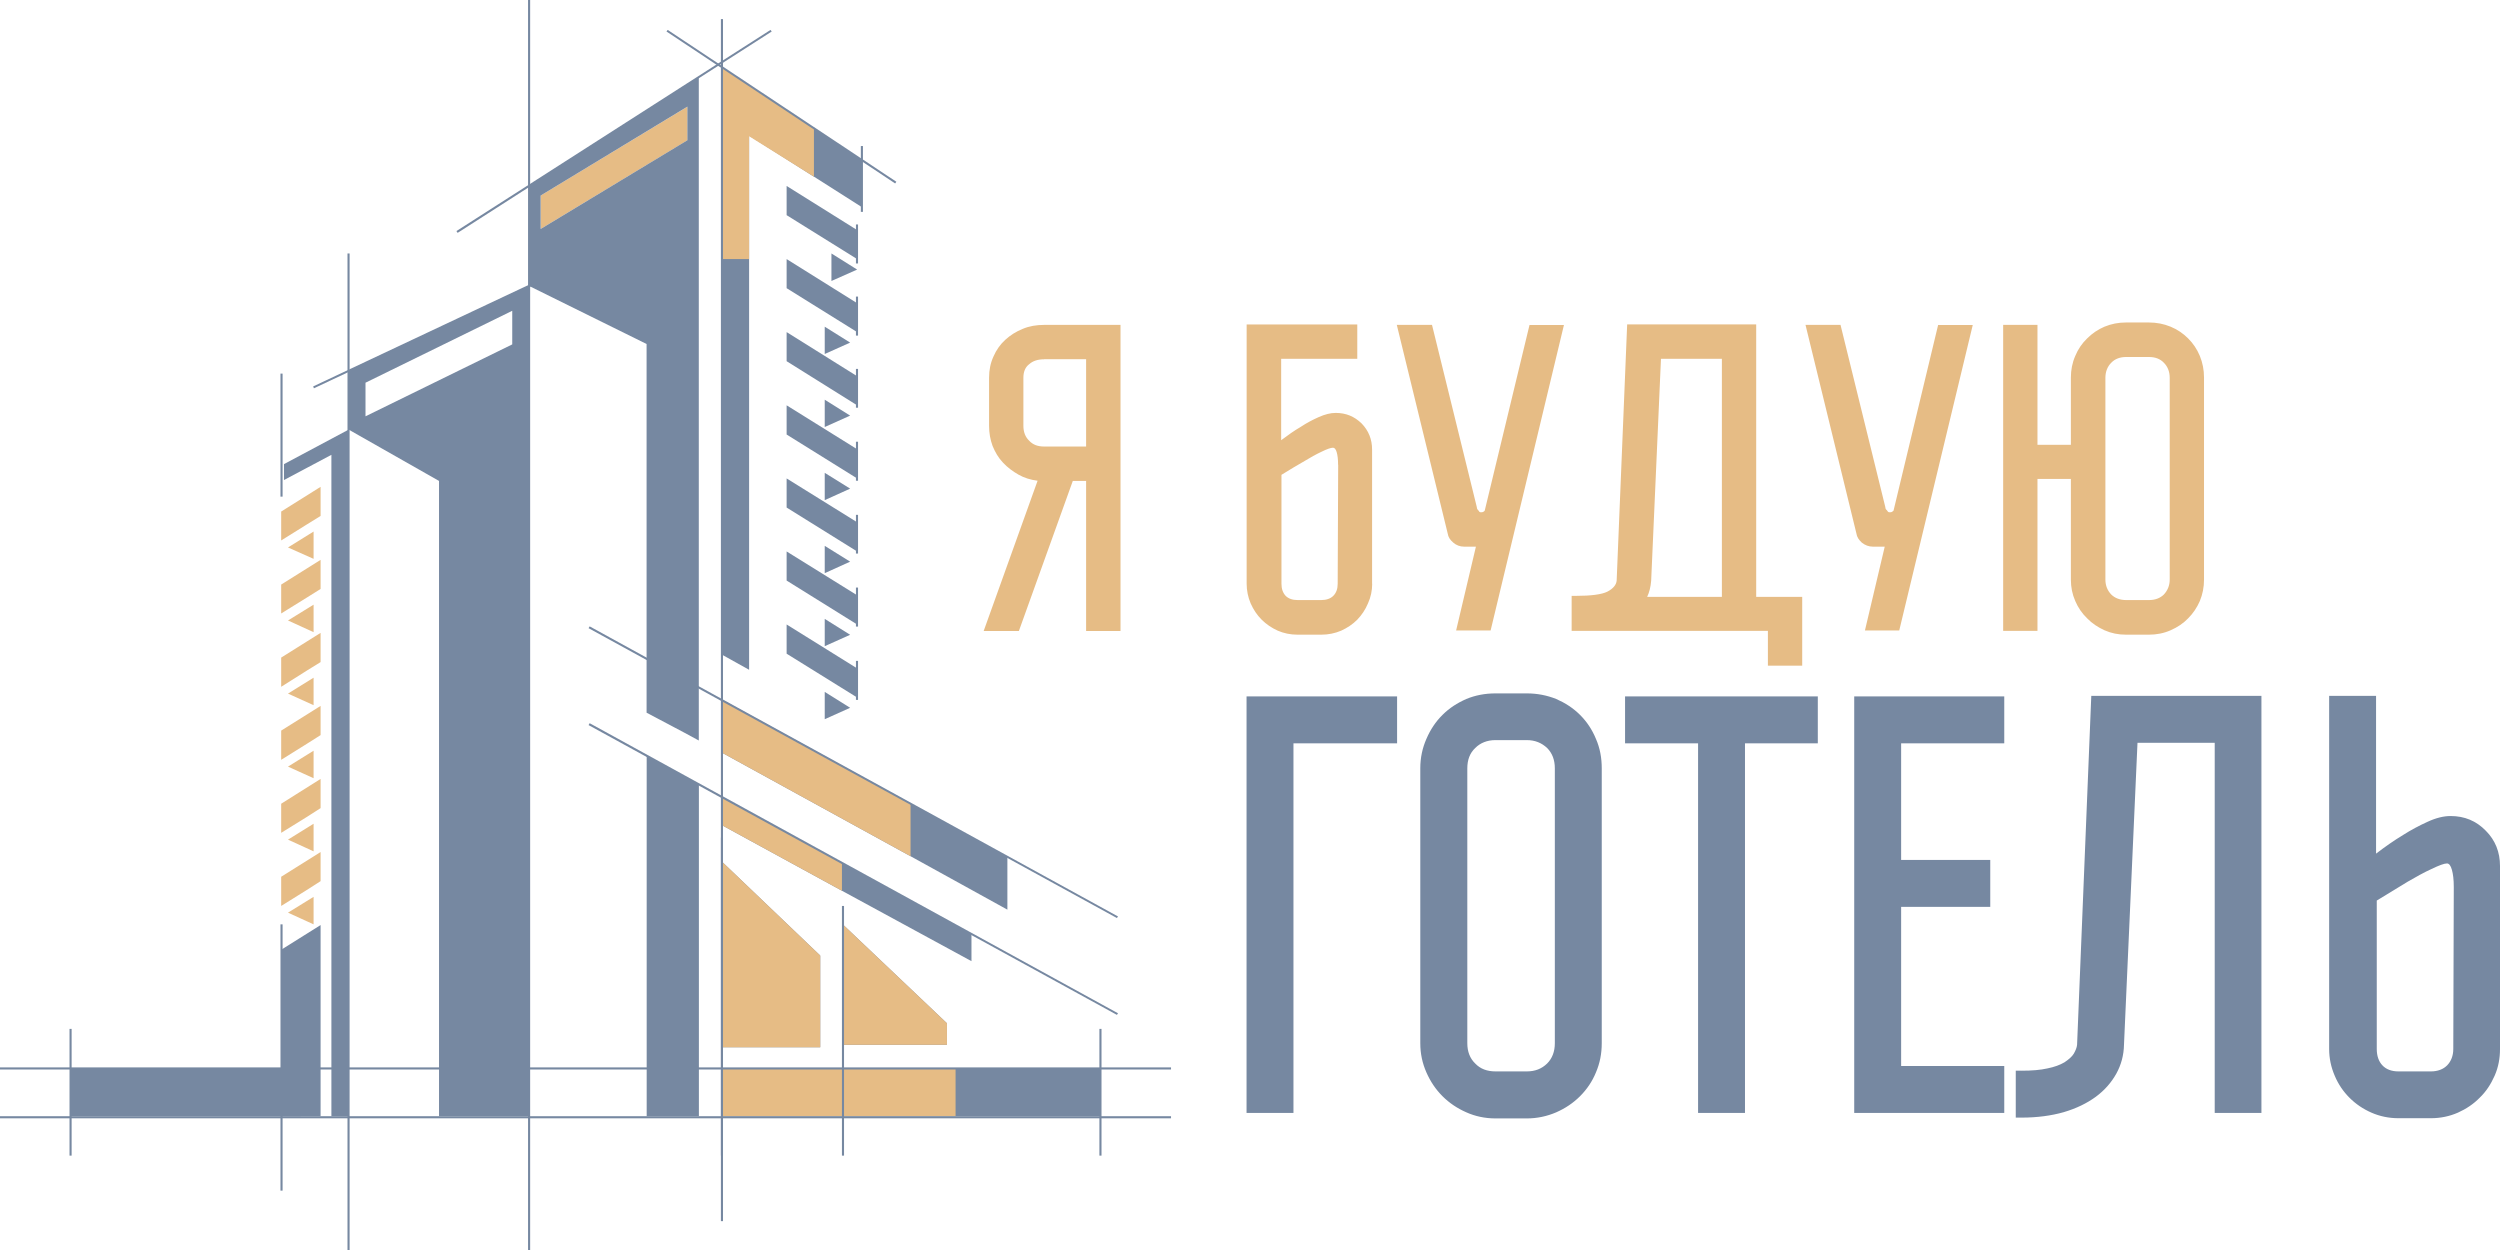
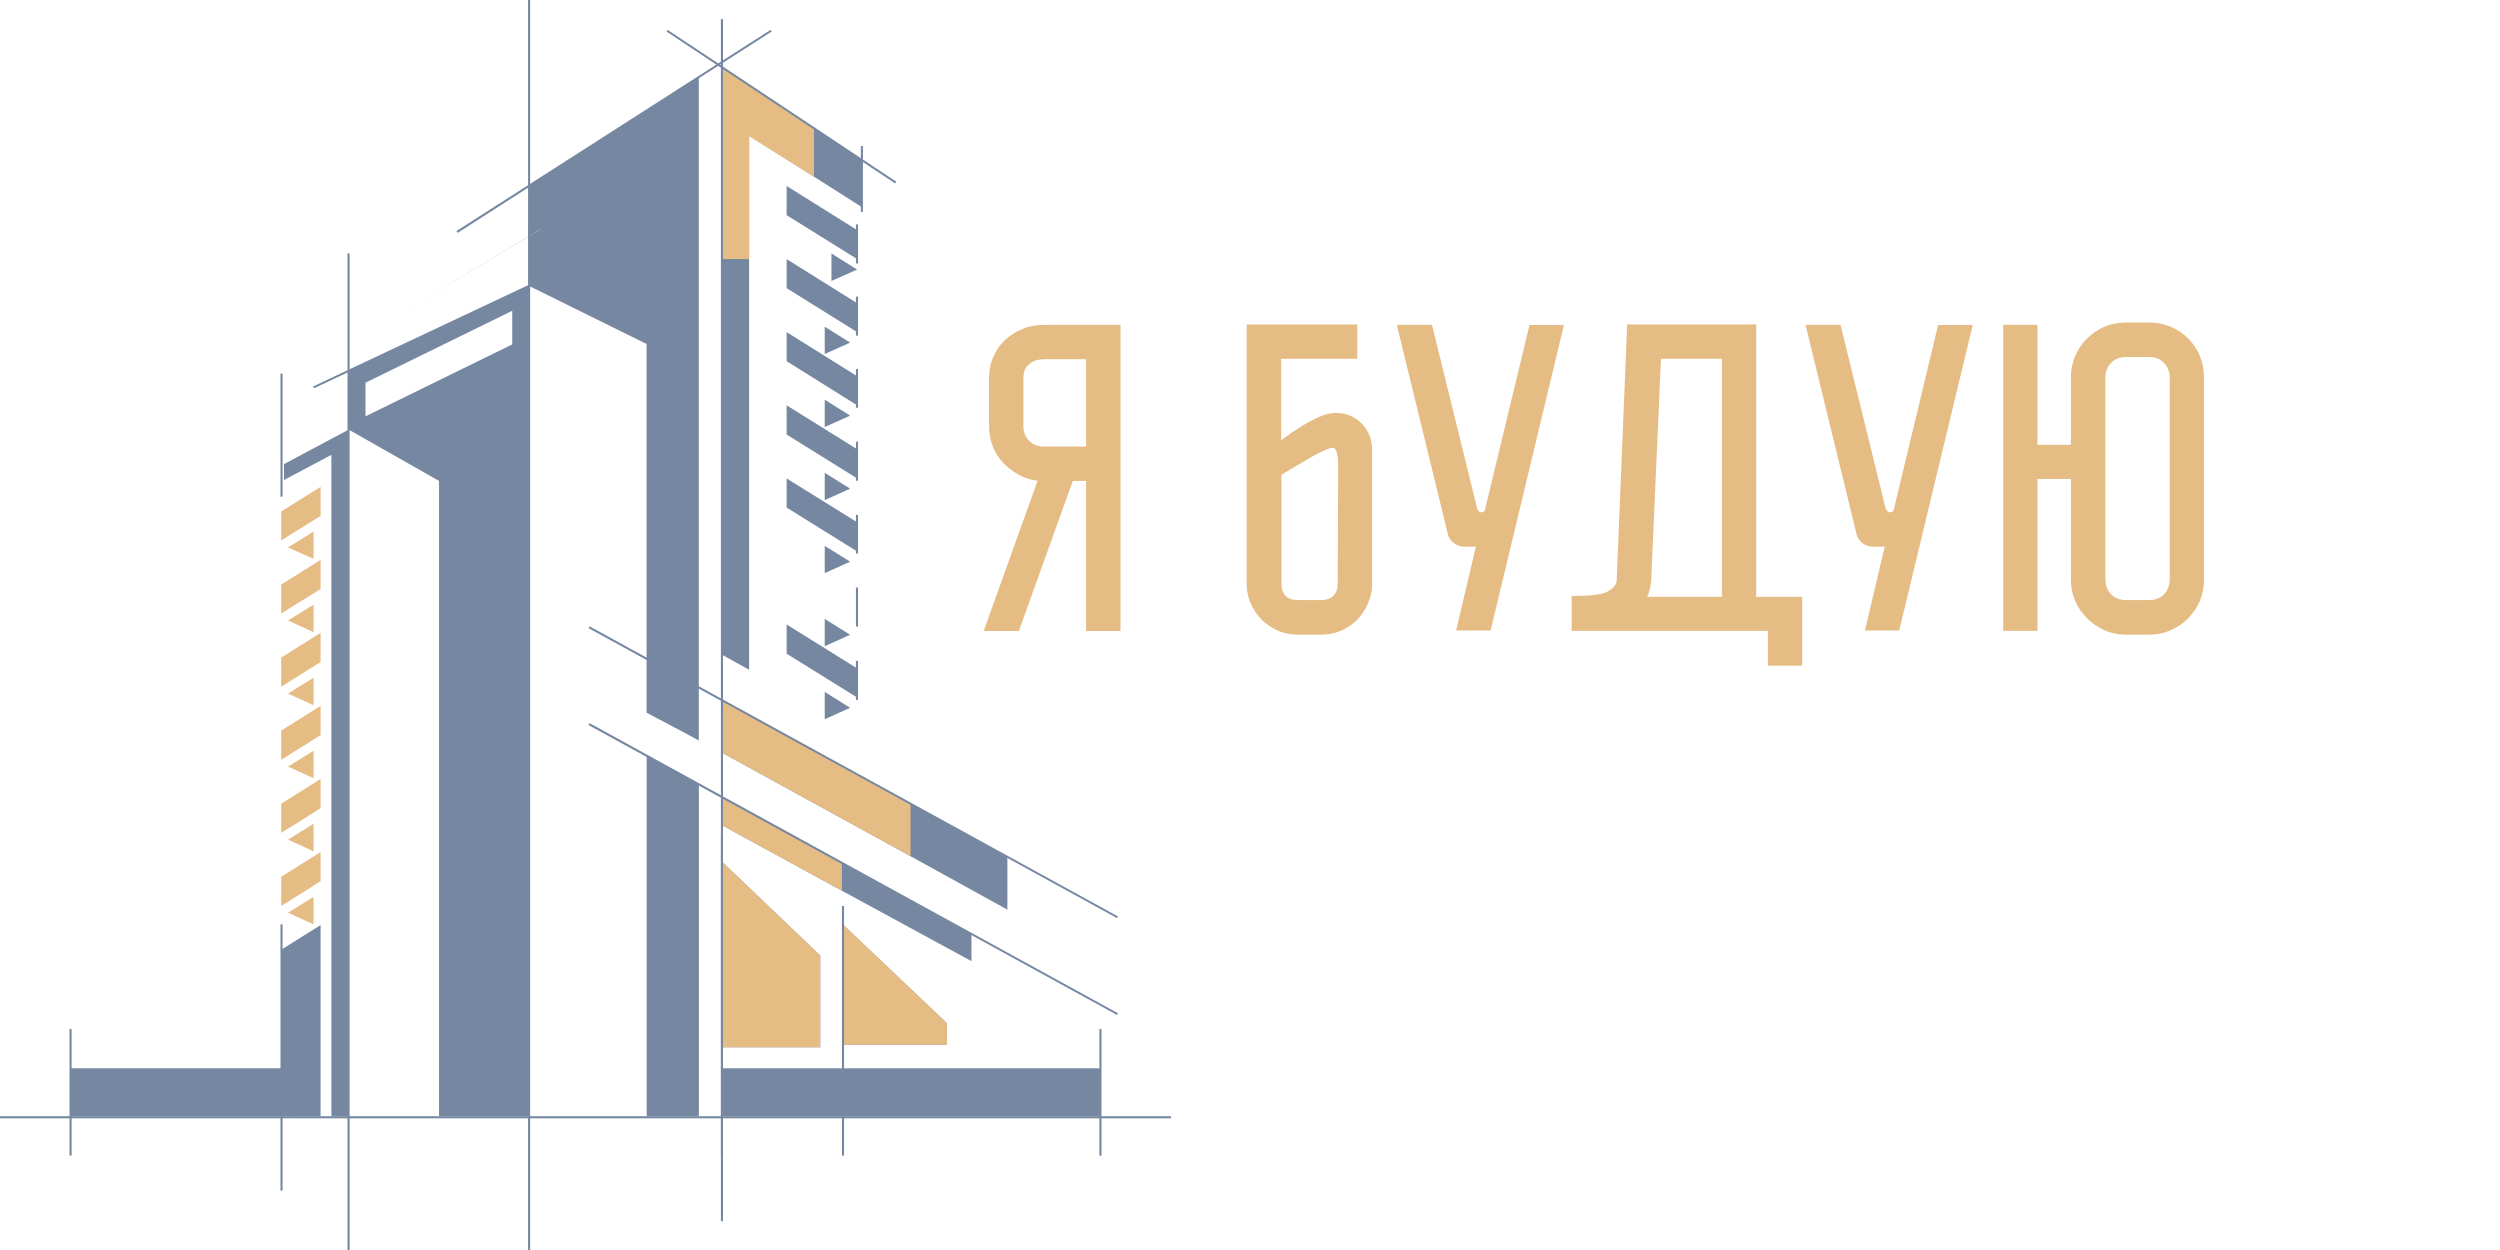
<svg xmlns="http://www.w3.org/2000/svg" viewBox="0 0 249.93 125">
  <defs>
    <style>
      .cls-1 {
        fill: #7688a1;
      }

      .cls-2 {
        fill: #e6bc85;
      }
    </style>
  </defs>
  <g>
    <polygon class="cls-1" points="97.12 93.37 97.12 96.09 84.17 89.05 72.16 82.49 72.18 79.69 84.17 86.27 97.12 93.37" />
    <polygon class="cls-1" points="100.71 85.67 100.71 90.94 91.03 85.6 72.16 75.24 72.16 69.94 91.03 80.32 100.71 85.67" />
    <polygon class="cls-1" points="86.18 16 86.18 20.72 81.37 17.66 81.33 17.64 74.89 13.55 74.89 66.96 72.16 65.44 72.16 6.72 74.89 8.52 81.37 12.83 86.18 16" />
    <polygon class="cls-1" points="72.16 86.13 82 95.53 82 104.7 72.16 104.7 72.16 86.13" />
    <polygon class="cls-1" points="94.67 102.3 94.67 104.45 84.27 104.45 84.27 92.43 94.67 102.3" />
    <polygon class="cls-1" points="85.69 23 85.69 25.9 78.64 21.51 78.64 18.59 85.69 23" />
    <polygon class="cls-1" points="85.69 30.31 85.69 33.2 78.64 28.81 78.64 25.9 85.69 30.31" />
    <polygon class="cls-1" points="85.69 37.61 85.69 40.52 78.64 36.11 78.64 33.2 85.69 37.61" />
    <polygon class="cls-1" points="85.69 44.91 85.69 47.83 78.64 43.44 78.64 40.52 85.69 44.91" />
    <polygon class="cls-1" points="85.69 52.21 85.69 55.13 78.64 50.74 78.64 47.83 85.69 52.21" />
-     <polygon class="cls-1" points="85.69 59.51 85.69 62.43 78.64 58.04 78.64 55.13 85.69 59.51" />
    <polygon class="cls-1" points="85.69 66.82 85.69 69.73 78.64 65.35 78.64 62.43 85.69 66.82" />
    <polygon class="cls-1" points="85.69 26.95 83.12 28.09 83.12 25.34 85.69 26.95" />
    <polygon class="cls-1" points="84.99 34.25 82.45 35.39 82.45 32.66 84.99 34.25" />
    <polygon class="cls-1" points="84.99 41.55 82.45 42.69 82.45 39.96 84.99 41.55" />
    <polygon class="cls-1" points="84.99 48.85 82.45 50 82.45 47.27 84.99 48.85" />
    <polygon class="cls-1" points="84.99 56.15 82.45 57.3 82.45 54.57 84.99 56.15" />
    <polygon class="cls-1" points="84.99 63.46 82.45 64.6 82.45 61.87 84.99 63.46" />
    <polygon class="cls-1" points="84.99 70.76 82.45 71.9 82.45 69.17 84.99 70.76" />
    <polygon class="cls-1" points="110.02 111.59 72.16 111.59 72.16 106.8 110.02 106.8 110.02 111.59" />
    <polygon class="cls-1" points="34.85 42.95 34.85 111.59 33.13 111.59 33.13 45.47 28.39 47.99 28.39 46.4 34.85 42.95" />
    <path class="cls-1" d="M51.21,34.43l-14.67,7.19v-3.36l14.67-7.19v3.36Zm-16.35,2.64v5.88l9.03,5.13v63.5h9.01V28.58l-18.03,8.49Z" />
    <polygon class="cls-2" points="32.05 48.67 32.05 51.58 30.66 52.44 28.11 54.03 28.11 51.14 32.05 48.67" />
    <polygon class="cls-2" points="32.05 55.97 32.05 58.88 30.66 59.75 28.11 61.33 28.11 58.44 32.05 55.97" />
    <polygon class="cls-2" points="32.05 63.27 32.05 66.19 30.66 67.05 28.11 68.66 28.11 65.74 32.05 63.27" />
    <polygon class="cls-2" points="32.05 70.57 32.05 73.49 30.66 74.37 28.11 75.96 28.11 73.04 32.05 70.57" />
    <polygon class="cls-2" points="32.05 77.87 32.05 80.79 30.66 81.68 28.11 83.26 28.11 80.35 32.05 77.87" />
    <polygon class="cls-2" points="32.05 85.18 32.05 88.09 30.66 88.98 28.11 90.57 28.11 87.65 32.05 85.18" />
    <polygon class="cls-2" points="28.79 54.73 31.35 55.87 31.35 53.14 28.79 54.73" />
    <polygon class="cls-2" points="28.79 62.03 31.35 63.2 31.35 60.45 28.79 62.03" />
    <polygon class="cls-2" points="28.79 69.34 31.35 70.5 31.35 67.75 28.79 69.34" />
    <polygon class="cls-2" points="28.79 76.64 31.35 77.8 31.35 75.05 28.79 76.64" />
    <polygon class="cls-2" points="28.79 83.94 31.35 85.11 31.35 82.35 28.79 83.94" />
    <polygon class="cls-2" points="28.79 91.24 31.35 92.41 31.35 89.66 28.79 91.24" />
    <polygon class="cls-1" points="28.11 111.59 28.11 94.95 32.05 92.48 32.05 111.59 28.11 111.59" />
    <polygon class="cls-1" points="7.05 111.59 30.07 111.59 30.07 106.8 7.05 106.8 7.05 111.59" />
    <polygon class="cls-2" points="54.05 19.55 54.05 22.89 68.73 14.02 68.73 10.66 54.05 19.55" />
-     <path class="cls-1" d="M54.05,22.89v-3.34l14.67-8.89v3.36l-14.67,8.87Zm-1.17-4.32v10.01l11.76,5.81v36.86l3.8,2.01,1.42,.77V7.7l-16.98,10.87Z" />
+     <path class="cls-1" d="M54.05,22.89v-3.34v3.36l-14.67,8.87Zm-1.17-4.32v10.01l11.76,5.81v36.86l3.8,2.01,1.42,.77V7.7l-16.98,10.87Z" />
    <polygon class="cls-1" points="69.87 81.02 69.87 78.41 64.65 75.54 64.65 111.59 69.87 111.59 69.87 106.8 69.87 81.02" />
    <g id="_2285134912288" data-name=" 2285134912288">
      <polygon class="cls-2" points="84.17 86.27 84.17 89.05 72.16 82.49 72.18 79.69 84.17 86.27" />
      <polygon class="cls-2" points="91.03 80.32 91.03 85.6 72.16 75.24 72.16 69.94 91.03 80.32" />
      <polygon class="cls-2" points="74.89 8.52 72.16 6.72 72.16 11.94 72.16 25.9 74.89 25.9 74.89 13.62 81.33 17.64 81.37 17.66 81.37 12.83 74.89 8.52" />
-       <polygon class="cls-2" points="95.53 111.59 72.16 111.59 72.16 106.8 95.53 106.8 95.53 111.59" />
      <polygon class="cls-2" points="72.16 86.13 82 95.53 82 104.7 72.16 104.7 72.16 86.13" />
      <polygon class="cls-2" points="94.67 102.3 94.67 104.45 84.27 104.45 84.27 92.43 94.67 102.3" />
    </g>
    <polygon class="cls-1" points="72.28 122.08 72.07 122.08 72.07 1.91 72.28 1.91 72.28 122.08" />
    <polygon class="cls-1" points="53 125 52.79 125 52.79 0 53 0 53 125" />
    <polygon class="cls-1" points="34.95 125 34.74 125 34.74 25.34 34.95 25.34 34.95 125" />
    <polygon class="cls-1" points="28.25 119.03 28.04 119.03 28.04 92.41 28.25 92.41 28.25 119.03" />
    <polygon class="cls-1" points="72.28 115.53 72.07 115.53 72.07 83.73 72.28 83.73 72.28 115.53" />
    <polygon class="cls-1" points="84.38 115.53 84.17 115.53 84.17 90.57 84.38 90.57 84.38 115.53" />
    <polygon class="cls-1" points="110.12 115.53 109.91 115.53 109.91 102.86 110.12 102.86 110.12 115.53" />
    <polygon class="cls-1" points="7.16 115.53 6.95 115.53 6.95 102.86 7.16 102.86 7.16 115.53" />
    <polygon class="cls-1" points="86.27 21.18 86.06 21.18 86.06 14.6 86.27 14.6 86.27 21.18" />
    <polygon class="cls-1" points="85.78 26.34 85.57 26.34 85.57 22.44 85.78 22.44 85.78 26.34" />
    <polygon class="cls-1" points="85.78 33.55 85.57 33.55 85.57 29.65 85.78 29.65 85.78 33.55" />
    <polygon class="cls-1" points="85.78 40.76 85.57 40.76 85.57 36.88 85.78 36.88 85.78 40.76" />
    <polygon class="cls-1" points="85.78 48.06 85.57 48.06 85.57 44.16 85.78 44.16 85.78 48.06" />
    <polygon class="cls-1" points="85.78 55.34 85.57 55.34 85.57 51.47 85.78 51.47 85.78 55.34" />
    <polygon class="cls-1" points="85.78 62.64 85.57 62.64 85.57 58.74 85.78 58.74 85.78 62.64" />
    <polygon class="cls-1" points="85.78 69.97 85.57 69.97 85.57 66.07 85.78 66.07 85.78 69.97" />
    <polygon class="cls-1" points="28.25 49.65 28.04 49.65 28.04 37.35 28.25 37.35 28.25 49.65" />
    <polygon class="cls-1" points="45.75 23.28 45.63 23.1 77.03 2.99 77.15 3.15 45.75 23.28" />
    <polygon class="cls-1" points="89.49 18.34 66.63 3.15 66.75 2.99 89.61 18.17 89.49 18.34" />
    <polygon class="cls-1" points="111.66 91.78 58.84 62.8 58.95 62.62 111.77 91.62 111.66 91.78" />
    <polygon class="cls-1" points="111.66 101.46 58.84 72.49 58.95 72.3 111.77 101.3 111.66 101.46" />
    <polygon class="cls-1" points="31.38 38.82 31.31 38.63 56.36 26.83 56.46 27.02 31.38 38.82" />
    <polygon class="cls-1" points="117.07 111.8 0 111.8 0 111.59 117.07 111.59 117.07 111.8" />
-     <polygon class="cls-1" points="0 106.92 0 106.71 117.07 106.71 117.07 106.92 0 106.92" />
    <path class="cls-2" d="M112.01,63.08h-3.43v-15h-1.33l-5.39,15h-3.52l5.39-15.02c-.7-.09-1.33-.28-1.91-.61s-1.1-.72-1.54-1.19c-.47-.49-.79-1.05-1.05-1.68-.23-.63-.35-1.28-.35-2.01v-4.81c0-.77,.14-1.47,.44-2.12,.28-.65,.68-1.21,1.17-1.66,.51-.47,1.1-.84,1.75-1.1,.65-.28,1.38-.4,2.15-.4h7.63v30.59Zm-7.63-27.16c-.63,0-1.12,.16-1.49,.49-.4,.3-.58,.77-.58,1.35v4.81c0,.61,.19,1.12,.58,1.49,.37,.4,.86,.58,1.49,.58h4.2v-8.73h-4.2Zm32.8,22.44c0,.68-.14,1.35-.42,1.96-.26,.63-.63,1.17-1.07,1.63-.47,.47-1,.82-1.61,1.1-.61,.26-1.28,.4-1.98,.4h-2.38c-.72,0-1.38-.14-1.98-.4-.61-.28-1.14-.63-1.61-1.1-.47-.47-.82-1-1.1-1.63-.26-.61-.4-1.28-.4-1.96v-25.92h11.06v3.43h-7.61v8.14c.65-.49,1.31-.96,1.98-1.35,.56-.37,1.14-.68,1.77-.96,.63-.28,1.19-.42,1.7-.42,1.03,0,1.87,.35,2.59,1.05,.7,.72,1.05,1.59,1.05,2.61,0,0,0,13.41,0,13.41Zm-3.41-11.9c0-.54-.05-.96-.14-1.26-.09-.3-.21-.44-.37-.44-.19,0-.58,.12-1.14,.4-.56,.26-1.12,.58-1.7,.93-.7,.4-1.47,.86-2.31,1.38v10.89c0,.51,.14,.91,.42,1.21,.28,.28,.68,.42,1.19,.42h2.38c.49,0,.91-.14,1.19-.42,.3-.3,.44-.7,.44-1.21l.05-11.9h0Zm19.15-13.97h3.43l-7.33,30.54h-3.45l1.98-8.38h-1.19c-.4,0-.77-.14-1.07-.4-.33-.28-.51-.56-.56-.91l-5.09-20.86h3.52l4.48,18.22c0,.09,.02,.16,.07,.23,.05,.05,.09,.12,.14,.16,.02,.07,.09,.12,.16,.12h.12c.12,0,.23-.07,.3-.16l4.48-18.57Zm22.65-.05v27.23h4.6v6.88h-3.43v-3.48h-19.62v-3.5h.42c1.52,0,2.59-.14,3.15-.42,.58-.3,.89-.68,.93-1.1l1.05-25.62h12.9Zm-3.43,27.23v-23.8h-6.09l-.98,22.19c-.05,.63-.19,1.17-.4,1.61h7.47Zm21.63-27.18h3.45l-7.35,30.54h-3.43l1.98-8.38h-1.19c-.4,0-.77-.14-1.1-.4-.3-.28-.49-.56-.54-.91l-5.09-20.86h3.5l4.48,18.22c0,.09,.02,.16,.07,.23,.07,.05,.12,.12,.14,.16,.05,.07,.09,.12,.19,.12h.12c.12,0,.21-.07,.3-.16l4.46-18.57h0Zm26.57,25.45c0,.77-.14,1.47-.42,2.15-.28,.65-.68,1.24-1.17,1.73-.49,.51-1.07,.89-1.75,1.19-.68,.3-1.4,.44-2.17,.44h-2.29c-.77,0-1.47-.14-2.15-.44-.65-.3-1.24-.68-1.73-1.19-.51-.49-.91-1.07-1.19-1.73-.3-.68-.44-1.38-.44-2.15v-10.06h-3.34v15.19h-3.43v-30.59h3.43v11.99h3.34v-6.72c0-.77,.14-1.49,.44-2.17,.28-.68,.68-1.26,1.19-1.75,.49-.49,1.07-.89,1.73-1.17,.68-.28,1.38-.42,2.15-.42h2.29c.77,0,1.49,.14,2.17,.42s1.26,.68,1.75,1.17,.89,1.07,1.17,1.75,.42,1.4,.42,2.17v20.18Zm-3.43-20.18c0-.61-.21-1.12-.58-1.49-.37-.4-.89-.58-1.49-.58h-2.29c-.61,0-1.12,.19-1.49,.58-.37,.37-.58,.89-.58,1.49v20.18c0,.61,.21,1.1,.58,1.49,.37,.37,.89,.56,1.49,.56h2.29c.61,0,1.12-.19,1.49-.56,.37-.4,.58-.89,.58-1.49v-20.18Z" />
-     <path class="cls-1" d="M139.67,69.62v4.69h-10.36v36.95h-4.69v-41.64s15.05,0,15.05,0Zm15.77,7.19c0-.84-.26-1.52-.77-2.03-.54-.51-1.21-.79-2.03-.79h-3.13c-.84,0-1.52,.28-2.03,.79-.54,.51-.79,1.19-.79,2.03v27.48c0,.84,.26,1.52,.79,2.03,.51,.54,1.19,.79,2.03,.79h3.13c.82,0,1.49-.26,2.03-.79,.51-.51,.77-1.19,.77-2.03v-27.48Zm4.69,27.48c0,1.05-.19,2.01-.58,2.92-.37,.91-.91,1.7-1.59,2.38s-1.47,1.21-2.38,1.61c-.93,.4-1.91,.61-2.94,.61h-3.13c-1.05,0-2.03-.21-2.92-.61-.91-.4-1.7-.93-2.38-1.61-.68-.68-1.21-1.47-1.61-2.38s-.61-1.87-.61-2.92v-27.48c0-1.05,.21-2.03,.61-2.94,.4-.93,.93-1.73,1.61-2.4,.68-.68,1.47-1.19,2.38-1.59,.89-.37,1.87-.56,2.92-.56h3.13c1.03,0,2.01,.19,2.94,.56,.91,.4,1.7,.91,2.38,1.59,.68,.68,1.21,1.47,1.59,2.4,.4,.91,.58,1.89,.58,2.94v27.48Zm14.32-29.98v36.95h-4.69v-36.95h-7.3v-4.69h19.27v4.69s-7.28,0-7.28,0Zm15.61,0v11.66h8.91v4.69h-8.91v15.91h10.31v4.69h-15v-41.64h15v4.69s-10.31,0-10.31,0Zm12.04,32.73c1.03,0,1.89-.07,2.59-.23,.7-.14,1.26-.35,1.7-.61,.42-.28,.75-.56,.93-.86,.19-.33,.3-.61,.33-.89l1.42-34.88h17.01v41.69h-4.67v-37h-7.72l-1.35,30.19c-.02,1.03-.28,2.01-.77,2.89s-1.17,1.66-2.05,2.31c-.89,.65-1.96,1.17-3.22,1.54-1.24,.35-2.64,.54-4.2,.54h-.58v-4.69h.58Zm47.83-2.17c0,.93-.16,1.82-.54,2.68-.37,.84-.86,1.59-1.49,2.19-.61,.63-1.35,1.12-2.17,1.49-.84,.37-1.75,.56-2.71,.56h-3.24c-.96,0-1.87-.19-2.71-.56s-1.56-.86-2.19-1.49c-.61-.61-1.12-1.35-1.47-2.19-.37-.86-.56-1.75-.56-2.68v-35.3h4.69v15.77c.91-.7,1.82-1.33,2.71-1.87,.77-.49,1.59-.93,2.43-1.31,.86-.4,1.63-.58,2.31-.58,1.4,0,2.57,.49,3.52,1.47,.96,.96,1.42,2.15,1.42,3.52v18.29Zm-4.62-16.19c0-.75-.07-1.31-.19-1.73s-.28-.63-.49-.63c-.28,0-.79,.19-1.56,.56-.77,.35-1.54,.79-2.36,1.26-.93,.56-1.96,1.19-3.1,1.89v14.84c0,.68,.19,1.24,.56,1.63,.37,.4,.91,.61,1.61,.61h3.24c.68,0,1.24-.21,1.63-.61s.61-.96,.61-1.63l.05-16.19h0Z" />
  </g>
</svg>